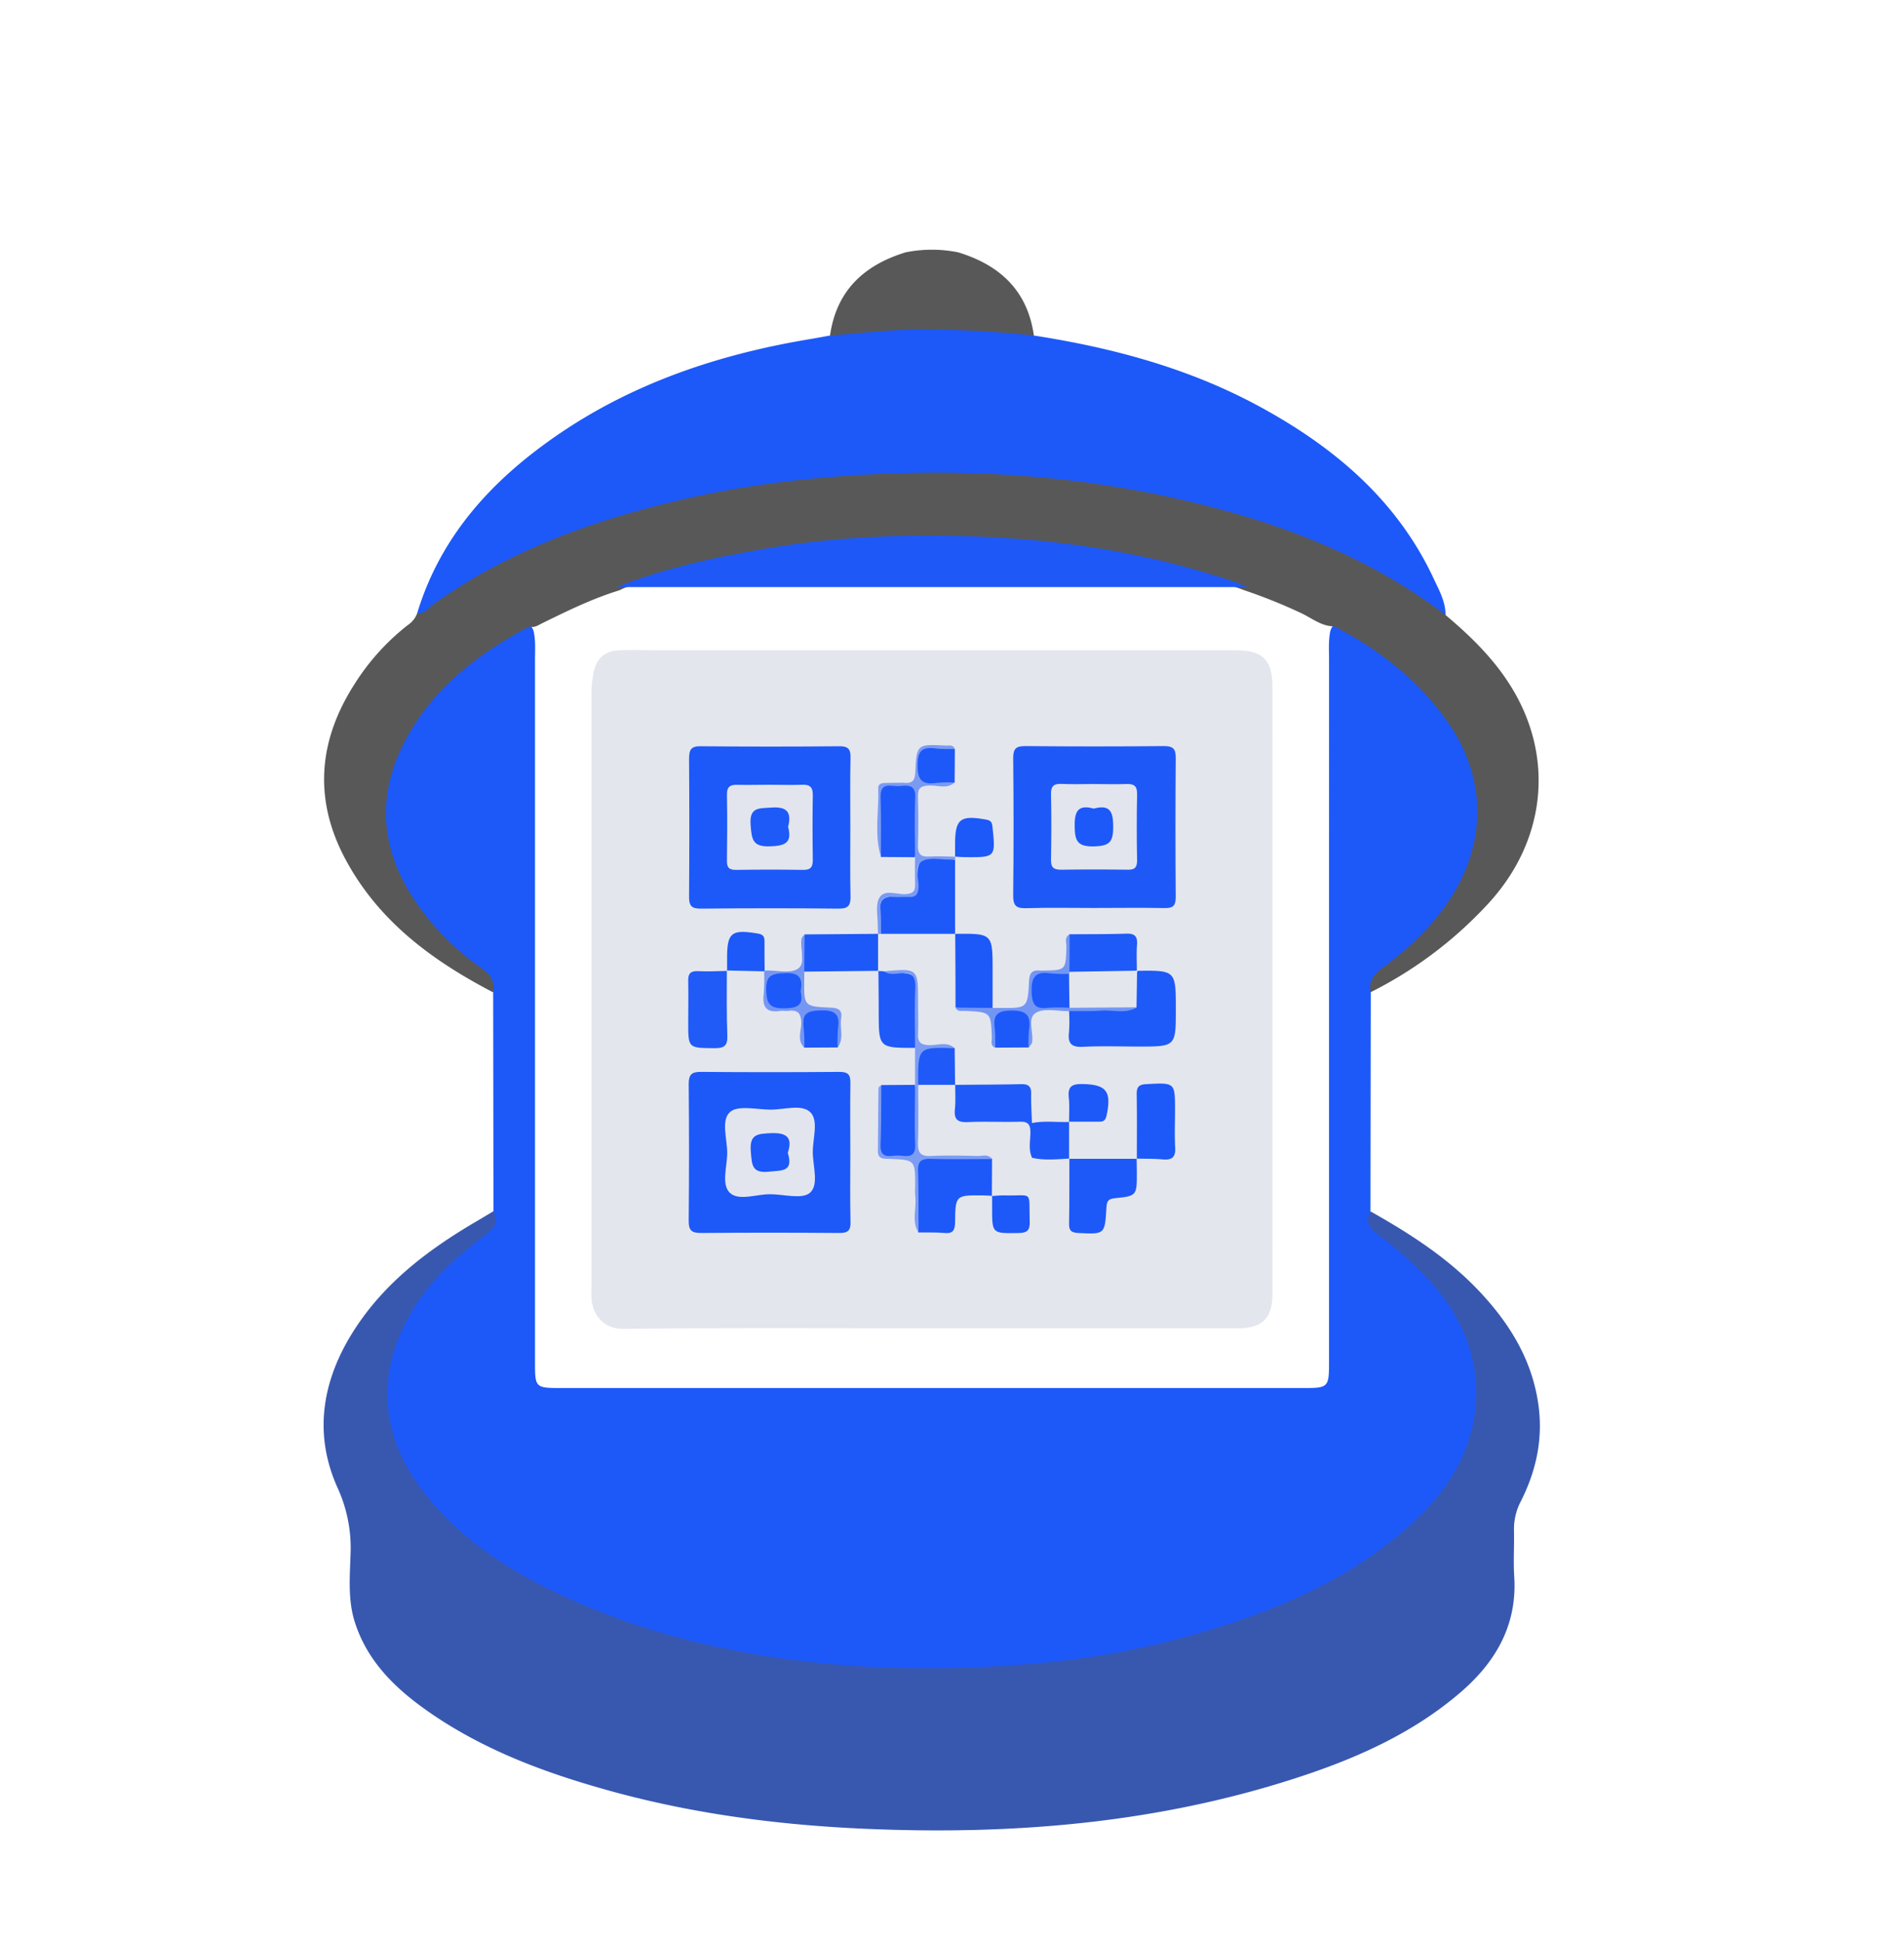
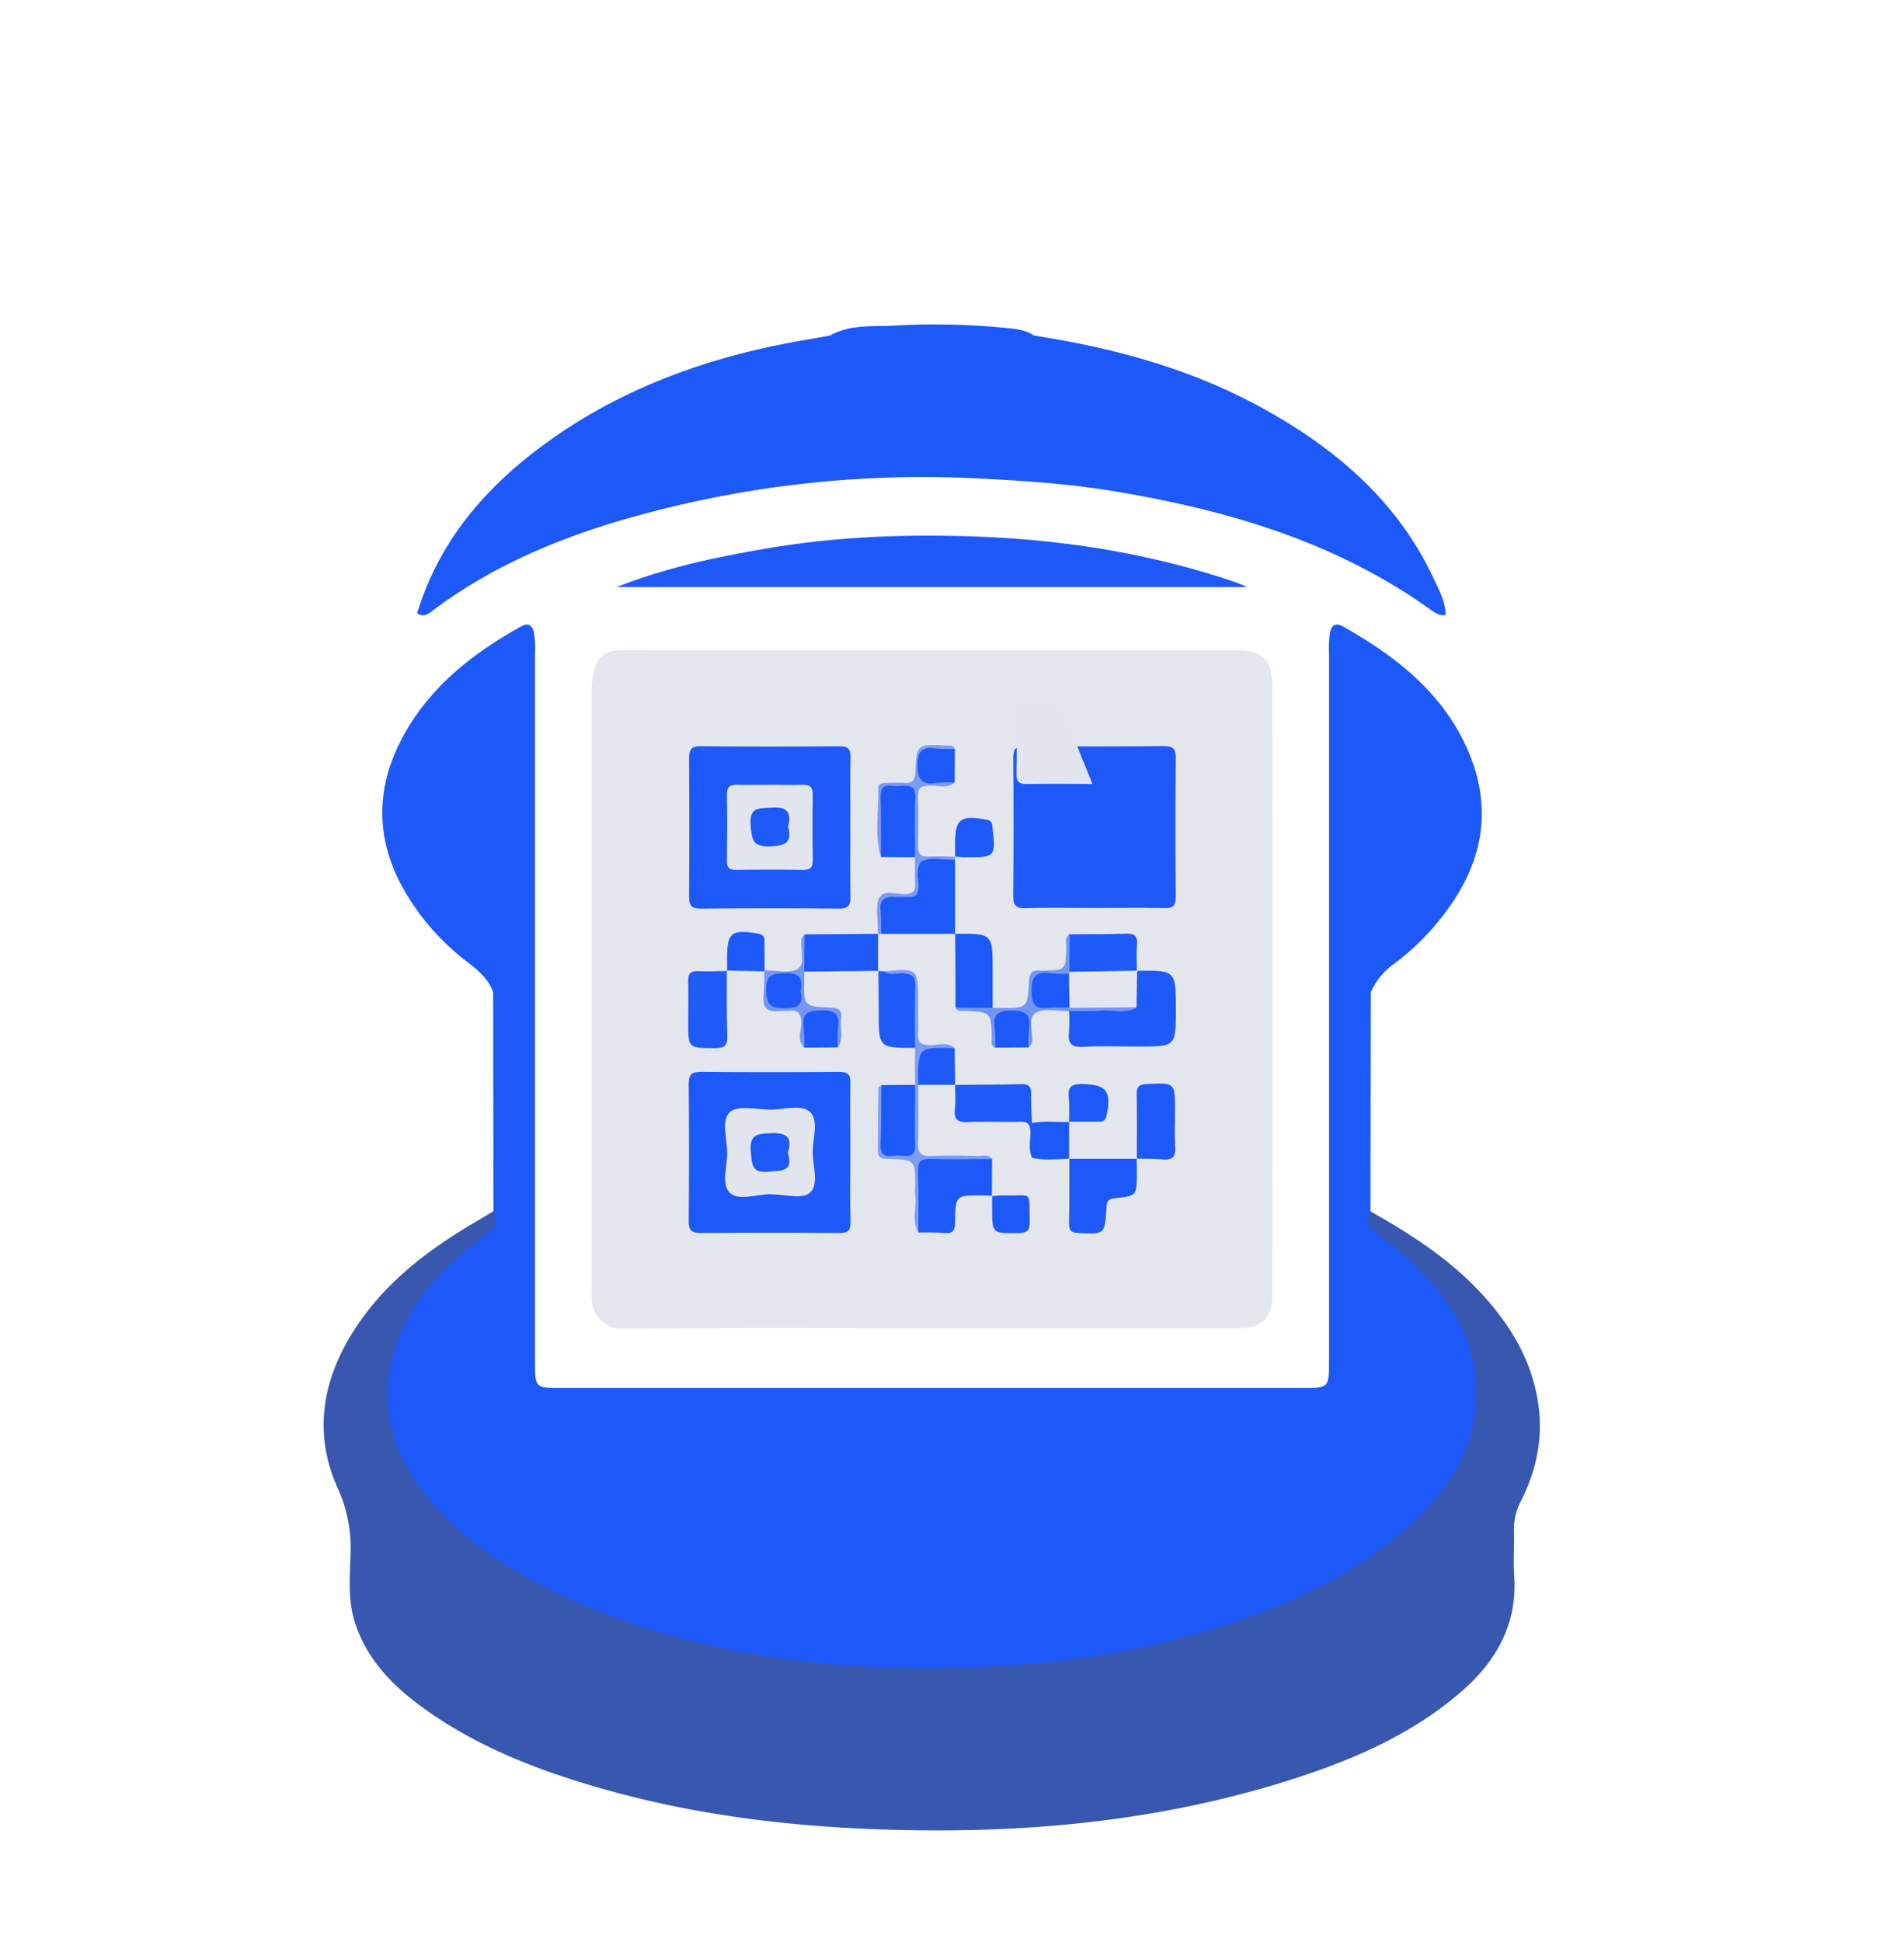
<svg xmlns="http://www.w3.org/2000/svg" id="Layer_1" data-name="Layer 1" viewBox="0 0 618 630">
  <defs>
    <style>.cls-1{fill:#1d59f8}.cls-2{fill:#3858af}.cls-3{fill:#585858}.cls-4{fill:#1e59f8}.cls-5{fill:#e4e6ee}.cls-6{fill:#1e5af8}.cls-7{fill:#205bf8}.cls-8{fill:#1f5af8}.cls-9{fill:#7d9df3}.cls-10{fill:#7b9bf3}.cls-11{fill:#7396f4}.cls-12{fill:#7597f3}.cls-13{fill:#e2e5ee}.cls-14{fill:#e3e5ee}</style>
  </defs>
  <path d="M444.93 321.94q-.06 35.54-.1 71.06c.2 3.49 2.37 5.65 4.92 7.68 9.16 7.29 17.82 15.08 23.6 25.49 10 18 9.94 35.9-1.17 53.45-10.42 16.45-25.64 27.39-42.61 36-27.34 13.91-56.62 21.11-87 24.87-20.61 2.56-41.29 2.63-61.84 1.56-36.53-1.89-72-9.48-104.91-26.2-15.74-8-30-17.95-40.52-32.53-16.08-22.32-14.05-49.32 5.19-69.21a126.69 126.69 0 0 1 15.15-13.76c2.48-1.85 4.34-4.09 4.53-7.35l-.1-71.05c-1.62-4.64-5.32-7.44-9-10.3a77.7 77.7 0 0 1-19.62-22.34c-10.21-17.56-9.58-35.2.56-52.48 8.57-14.61 21.48-24.71 36-32.94 1.79-1 4-2.58 5.18.86.71 3.14.46 6.31.46 9.47v227.42c0 8.72 0 8.73 8.83 8.73h239.9c9 0 9 0 9-9.11V213.84c0-3-.22-6 .4-9 .64-2.52 2.34-2.59 4.19-1.55 17.56 9.94 33.11 22.13 41 41.41 8.87 21.79 2.22 40.64-12.77 57.37a82.08 82.08 0 0 1-11.8 10.72 22.52 22.52 0 0 0-7.47 9.15Z" class="cls-1" />
  <path d="M160.17 393c2.09 3.71-.13 5.84-2.83 7.87-9.07 6.84-17.48 14.34-23.42 24.22-12 20-10.73 40.54 3.57 59 12.41 16 28.95 26.32 47 34.5 23.62 10.73 48.6 16.93 74.24 20.17 24.15 3 48.41 3.14 72.7 1.34a276.25 276.25 0 0 0 73.39-15.21c21.64-7.77 41.68-18.19 57.95-35 21.86-22.62 21.93-53.35-.15-75.77a111.83 111.83 0 0 0-15.34-13.49c-2.65-1.86-4.42-4.14-2.43-7.57 13.12 7.38 25.69 15.49 36 26.66 9.58 10.37 16.59 22 18.52 36.35 1.47 11-.79 21.23-5.69 30.95a19.46 19.46 0 0 0-2.27 9.57c.12 5-.24 10 .08 15 1 15.72-6.07 27.74-17.4 37.49-15.66 13.48-34.26 21.65-53.71 27.93-45.44 14.68-92.18 18.44-139.62 16.37-28-1.22-55.7-4.83-82.78-12.31-20.94-5.79-41.22-13.27-59.2-25.89-10.53-7.39-19.53-16.11-23.6-28.81-2.28-7.13-1.65-14.53-1.41-21.83a46.93 46.93 0 0 0-4.14-21.66c-7.57-16.69-5.41-33.21 3.77-48.8 10-16.9 25-28.33 41.61-38Z" class="cls-2" />
  <path d="M335.58 108.87c25.81 4 50.75 10.72 73.8 23.34 24 13.14 44.16 30.23 56 55.6 1.74 3.72 3.82 7.41 3.81 11.73-1.82.36-3.26-.58-4.6-1.54-30.94-22.23-66.35-32.57-103.32-38.67-14.45-2.39-29-3.33-43.67-4.09a348.38 348.38 0 0 0-108.18 11.4c-24.42 6.48-47.72 15.72-68.26 30.93-1.65 1.21-3.32 3.08-5.76 1.43 6.88-22.78 21.38-40 40.05-53.92 26-19.45 55.81-29.81 87.58-35.07 2.13-.36 4.25-.76 6.38-1.14 6.38-3.63 13.58-2.86 20.4-3.21a236.18 236.18 0 0 1 38.25.9c2.67.3 5.27.73 7.52 2.31Z" class="cls-1" />
-   <path d="M135.41 199c2.37.33 3.52-1.69 5.06-2.8 24.53-17.58 52.27-27.5 81.32-34.2 22.23-5.1 44.8-7.55 67.63-8.37 36.65-1.33 72.67 2.32 108 12 25.88 7.07 50.21 17.55 71.75 33.9 8.57 7.21 16.51 15 22.2 24.78 13.15 22.58 9.88 48.7-7.76 68.27a132.5 132.5 0 0 1-38.71 29.35c-.79-3.61 1-5.77 3.78-7.85 8.61-6.33 16.31-13.6 22.17-22.69 11.89-18.47 11.54-39.48-1.14-57.38-9.52-13.45-22.11-23.27-36.64-30.77-4.32 0-7.54-2.91-11.22-4.53a174.68 174.68 0 0 0-17.82-7.14c-17.74-6.56-36.12-10.37-54.76-13.16-20.5-3.06-41.14-3.61-61.76-2.85a299.79 299.79 0 0 0-84.27 15c-.79.26-1.52.69-2.28 1-8.69 2.66-16.81 6.66-24.94 10.64-1.32.65-2.54 1.6-4.15 1.07-17.1 9-32 20.51-40.89 38.1-8.19 16.14-7.53 32.3 1.81 47.93a82.61 82.61 0 0 0 23.48 24.81c2.85 2 4.56 4.25 3.77 7.86-19.93-10.36-37.56-23.38-48.25-43.81-10.07-19.25-8.31-38.11 3.27-56.17a74.83 74.83 0 0 1 17.29-19.16 8 8 0 0 0 3.06-3.83ZM335.58 108.87a352.34 352.34 0 0 0-37.33-2c-9.67.1-19.23 1.29-28.84 2 2.07-14.56 11-22.85 24.57-27a43.11 43.11 0 0 1 17 0c13.57 4.13 22.54 12.43 24.6 27Z" class="cls-3" />
  <path d="M404.88 190.5H200.12c15.67-6.21 32-9.7 48.57-12.52 23.36-4 46.93-4.81 70.52-3.8 27.79 1.2 55.09 5.66 81.53 14.63 1.4.48 2.76 1.12 4.14 1.69Z" class="cls-4" />
  <path d="M302.23 431c-33.32 0-66.65-.17-100 .16-6.34.06-9.65-4.51-10.2-9.23a33.35 33.35 0 0 1-.05-4v-193a31.25 31.25 0 0 1 .85-7.38c1.07-4.46 4-6.37 8.19-6.55s8.67 0 13 0H401c8.84 0 12 3 12 12q.07 98.48 0 197c0 7.8-3.43 11-11.26 11Z" class="cls-5" />
  <path d="M355 294.61c-7.32 0-14.65-.16-22 .07-3.34.1-4.18-1-4.14-4.26q.24-22.21 0-44.44c0-3.12.94-3.92 4-3.9q22.47.22 44.94 0c3.23 0 3.85 1.12 3.82 4q-.18 22.47 0 44.94c0 2.88-.86 3.68-3.67 3.62-7.6-.15-15.26-.03-22.95-.03Z" class="cls-4" />
  <path d="M276 268.74c0 7.32-.11 14.65.06 22 .06 2.88-.57 4.11-3.81 4.08-15-.16-29.95-.14-44.92 0-2.88 0-3.69-1-3.67-3.76q.15-22.45 0-44.93c0-2.93.7-4.07 3.87-4q22.47.22 44.93 0c2.92 0 3.66 1 3.6 3.73-.16 7.57-.06 15.23-.06 22.88ZM276 374c0 7.48-.13 15 .06 22.45.08 2.89-.89 3.63-3.68 3.61q-22.45-.19-44.91 0c-3.08 0-3.95-.93-3.93-3.95q.21-22.22 0-44.42c0-3.13 1.06-3.92 4-3.9q22.45.19 44.92 0c2.94 0 3.62 1 3.56 3.75-.12 7.46-.02 14.97-.02 22.46Z" class="cls-1" />
  <path d="M369 315c12.65-.17 12.65-.17 12.65 12.51 0 12.06 0 12.06-12.05 12.06-6 0-12-.22-17.94.08-3.75.2-5.15-.93-4.68-4.71a52.45 52.45 0 0 0 0-7c2.06-2 4.68-1.13 7.09-1.4 4.21-.47 8.59 1.12 12.64-1 2-3.07.06-6.83 1.74-9.95Z" class="cls-6" />
  <path d="M310 279v24h-24c-.75-1-.47-2.24-.49-3.38-.14-8.68-.13-8.79 8.63-9 2.59-.07 3.36-.82 3.43-3.43.25-8.76.36-8.77 9-8.63 1.18-.02 2.43-.3 3.43.44ZM322 376l-.06 12.06.06-.06c-1-.05-2-.13-3-.14-8.77-.07-8.89-.07-9 8.51 0 2.68-.57 4-3.53 3.69-2.79-.26-5.61-.13-8.41-.17-1.33-7.39-.28-14.85-.58-22.27-.06-1.43.73-2.12 2.13-2.07 7.5.22 14.96-.62 22.39.45ZM368.93 375.93c0 1.49.07 3 .07 4.48 0 7.54 0 7.67-7.25 8.38-2.36.23-2.52 1.36-2.63 3.21-.51 8.59-.55 8.47-9.12 8.07-2.44-.12-3.08-.93-3-3.22.13-7 .08-13.94.1-20.91l-.1.06h22Z" class="cls-1" />
  <path d="M235.92 314.94c0 7-.11 14 .16 21 .13 3.31-.93 4.19-4.18 4.16-8.51-.09-8.52.07-8.52-8.33 0-4.5.1-9 0-13.5-.07-2.37.75-3.26 3.16-3.16 3.16.14 6.33 0 9.49-.08Z" class="cls-7" />
  <path d="M335 375.68c-1.28-2.68-.55-5.53-.55-8.29 0-2.56-.79-3.51-3.42-3.43-5.65.16-11.31-.14-16.95.12-3.26.14-4.47-.86-4.14-4.15.27-2.63.09-5.31.1-8l-.04.07c7.15-.06 14.3-.07 21.45-.23 2.33-.05 3.3.71 3.24 3.13-.07 3.14.16 6.3.25 9.45a10.36 10.36 0 0 1 .06 11.33ZM285 315.05l2 .11a5.14 5.14 0 0 0 1.94.36c8.61.25 8.7.26 8.58 9.12-.07 5.12.59 10.27-.45 15.36-11.85 0-11.84 0-11.86-11.67 0-4.46-.06-8.92-.09-13.37Z" class="cls-8" />
  <path d="M369 376c0-7 .07-14-.05-21 0-2.31.66-3.1 3.08-3.23 9.36-.5 9.36-.6 9.36 8.54 0 4-.19 8 .05 12 .2 3.18-1.06 4.14-4 3.88-2.81-.25-5.65-.19-8.48-.26ZM285.05 315l-24 .26a27.22 27.22 0 0 1 .11-12.08L285 303v12.06ZM310.14 326.88q0-12-.1-23.93l-.04.05c12.18-.12 12.18-.12 12.18 12v12a26.83 26.83 0 0 1-12.04-.12Z" class="cls-1" />
  <path d="M347.12 303.14c6.12-.05 12.24 0 18.36-.2 2.88-.12 3.78.89 3.57 3.66s-.05 5.63-.05 8.4c-7.27 2.73-14.59 2.19-22 .41a26.87 26.87 0 0 1 .12-12.27Z" class="cls-6" />
  <path d="M286.07 352.07 297 352c1.08 7.06.21 14.16.47 21.23 0 1.38-.51 2.21-2 2.23h-7.94c-1.48 0-2.06-.83-2-2.21.29-7.05-.69-14.14.54-21.18ZM297 278.14l-11.07-.08c-.91-6.93-.15-13.9-.41-20.84-.07-1.83.6-2.55 2.55-2.75 9.09-1 9.51-.74 9.39 8.34-.08 5.11.59 10.25-.46 15.33Z" class="cls-1" />
  <path d="M286.07 352.07c-.07 6.47 0 12.94-.25 19.4-.16 5 3.47 3.34 5.9 3.46s5.51 1.06 5.33-3.5C296.8 365 297 358.49 297 352v-12c0-6.5-.21-13 .08-19.48.17-3.79-1.1-5.13-4.82-4.73-1.75.19-3.67.52-5.33-.63 11.06-1 11.06-1 11.06 9.95 0 3.49.12 7 0 10.46-.11 2.56.83 3.4 3.42 3.53 2.82.15 5.92-1.33 8.49 1-1.62 1.47-3.66 1.43-5.6 1.32-3.67-.21-5 1.49-4.84 5 .1 2 0 4-1.43 5.58 0 6.27.14 12.54-.07 18.8-.1 3.18.82 4.43 4.15 4.27 5.1-.24 10.23-.12 15.34 0 1.54 0 3.34-.71 4.57 1-6.66 0-13.33.12-20-.06-3-.07-4.16.8-4.05 3.94.23 6.65.13 13.32.17 20-2.36-3.8-.54-8-1.09-12a21.15 21.15 0 0 1 0-3c0-8.57 0-8.59-8.34-8.94-1.83-.08-3.8.2-3.77-2.6.08-6.8.09-13.59.2-20.38-.04-.34.59-.65.93-.96Z" class="cls-9" />
  <path d="M298 352v-.49c0-11.78 0-11.78 11.87-11.41L310 352Z" class="cls-8" />
  <path d="M335 375.68c0-3.76-.06-7.53-.1-11.29 4-.81 8.09-.22 12.14-.35L347 364v12l.07-.08c-4.07.22-8.07.65-12.07-.24ZM347 364c0-2.64.19-5.3-.09-7.91-.39-3.54 1-4.43 4.4-4.36 7.85.15 9.57 2.34 7.83 10.36-.41 1.89-1.48 1.87-2.82 1.86h-9.4ZM321.93 388.07c1.33-.07 2.66-.24 4-.21 9.55.28 8-2 8.29 8.47.08 2.73-.67 3.7-3.57 3.75-8.63.12-8.63.26-8.63-8.1v-4Z" class="cls-1" />
  <path d="M297 278.14c0-6.45-.23-12.9.07-19.33.2-4.29-2.4-4-5.07-3.76s-6.36-1.64-6.17 3.68c.23 6.44.08 12.89.1 19.33-2.22-7.39-.6-14.93-.87-22.39-.06-1.51 1.39-1.62 2.57-1.63 2 0 4-.13 5.95 0 2.53.17 3.39-.79 3.51-3.39.41-9.22.52-9.22 9.93-8.74 1.07.05 2.4-.38 2.92 1.15-2 1.7-4.39 1.32-6.67 1.37-2.74 0-3.84 1.35-3.83 4s1 4 3.76 4.12c2.27.07 4.7-.37 6.67 1.33-2.56 2.32-5.64.83-8.46 1-2.52.14-3.53.86-3.46 3.47.15 5.29.17 10.59 0 15.87-.1 2.79.82 3.88 3.66 3.7s5.62 0 8.43.06v1.05c-.5 0-1-.13-1.48-.12-3.13.07-6.83-.86-9.23.5-2.91 1.65-.93 5.73-1.2 8.72-.19 2.07-.87 3-3 2.91-1.65-.08-3.31.13-5 0-3.1-.31-4.65.68-4.32 4.08.25 2.62.13 5.28.18 7.92H285c0-.82-.11-1.65-.09-2.47.06-3.14-.86-6.85.5-9.26 1.65-2.93 5.73-.94 8.73-1.21 2.12-.19 2.95-.92 2.89-3-.09-3-.03-5.98-.03-8.96Z" class="cls-10" />
  <path d="M310 278v-4c0-8.32 1.68-9.59 10.1-8.06 1.84.33 1.92 1.25 2.07 2.68 1 9.46.9 9.58-8.7 9.5-1.16 0-2.31-.11-3.47-.18ZM236 315v-4c0-8.46 1.39-9.52 10-8.09 1.77.29 2.15 1.07 2.14 2.58 0 3.14 0 6.28.06 9.43l-.24.24-12.05-.27ZM309.86 253.9a44.9 44.9 0 0 0-5.92.13c-4.72.7-6.17-1-6.11-5.87.05-4.5 1.47-5.89 5.69-5.33 2.11.28 4.27.16 6.41.23-.02 3.61-.05 7.23-.07 10.84ZM333.88 339.86l-10.81.06c-1.12-2.21-.48-4.58-.52-6.86-.1-5.54 0-5.57 5.69-5.54 7.15.05 6.21-.77 6.21 6.5-.01 1.98.63 3.98-.57 5.84ZM271.88 339.86l-10.81.06c-1-1.35-.52-2.9-.53-4.36-.1-8.6 1-9.47 9.69-8.07 1.34.22 2.29.57 2.22 2-.18 3.51.64 6.98-.57 10.37Z" class="cls-1" />
  <path d="M333.88 339.86A44.71 44.71 0 0 1 334 334c.7-4.69-1-6.17-5.84-6.11-4.5.06-5.86 1.49-5.31 5.68.27 2.11.15 4.26.21 6.4-1.76-.68-1.09-2.23-1.13-3.43-.32-8.16-.29-8.15-8.78-8.54-1.09-.05-2.4.37-3-1.07l12 .11h2.49c8.81.09 8.92.1 9.38-8.81.14-2.67 1.15-3.56 3.61-3.31a8.18 8.18 0 0 0 1 0c7.33-.12 7.3-.12 7.5-7.77 0-1.36-.71-3 1.05-4q0 6.11-.07 12.2a1.14 1.14 0 0 1-.64 1.3c-1.86.92-3.89.75-5.86.75-2.91 0-4.18 1.3-4.15 4.26 0 3.12 1.73 4 4.45 4 2.33 0 4.65 0 7-.05 5.14-.22 10.26-.11 15.38-.08 2 0 4-.09 5.64 1.39-3.68 2.11-7.68.71-11.52 1-3.45.25-6.93.12-10.4.15-3.65.07-8-1.08-10.77.54-2.94 1.73-.66 6.44-1.28 9.78-.18.49-.73.96-1.08 1.47Z" class="cls-11" />
  <path d="M271.88 339.86a52.59 52.59 0 0 1 .14-6.41c.58-4.29-.91-5.68-5.37-5.61s-6.53.9-5.8 5.68a52.31 52.31 0 0 1 .22 6.4c-2.42-2.31-1.05-5.25-1-7.83 0-3.29-1.08-4.52-4.26-4.1-.81.11-1.67-.1-2.47 0-4.33.7-6-1-5.45-5.41a58.71 58.71 0 0 0 .12-7.39l.24-.24a4.07 4.07 0 0 1 .49-.05c3.46-.08 7.68 1.05 10.17-.54 2.86-1.82.64-6.41 1.25-9.73.1-.55.65-1 1-1.51q-.06 6-.11 12.08v2.49c-.1 8.79-.1 8.88 8.52 9.25 2.48.11 3.87.73 3.46 3.4-.56 3.18 1.07 6.57-1.15 9.52Z" class="cls-12" />
-   <path d="M354.6 254.39c3.65 0 7.32.12 11 0 2.52-.1 3.54.67 3.48 3.36-.15 7.14-.14 14.3 0 21.44 0 2.51-1 3.07-3.25 3q-10.73-.15-21.44 0c-2.3 0-3.29-.64-3.25-3.1.12-7.15.15-14.3 0-21.44-.06-2.77 1.07-3.41 3.54-3.3 3.26.16 6.59.04 9.92.04ZM249.93 254.63c3.49 0 7 .12 10.46 0 2.61-.12 3.48.91 3.43 3.47-.12 7-.1 13.94 0 20.91 0 2.3-.67 3.27-3.11 3.24-7.3-.12-14.61-.1-21.91 0-2.18 0-2.88-.8-2.85-2.92.09-7.13.14-14.27 0-21.41-.06-2.76 1.13-3.37 3.56-3.27 3.49.08 6.94-.02 10.42-.02Z" class="cls-13" />
+   <path d="M354.6 254.39q-10.73-.15-21.44 0c-2.3 0-3.29-.64-3.25-3.1.12-7.15.15-14.3 0-21.44-.06-2.77 1.07-3.41 3.54-3.3 3.26.16 6.59.04 9.92.04ZM249.93 254.63c3.49 0 7 .12 10.46 0 2.61-.12 3.48.91 3.43 3.47-.12 7-.1 13.94 0 20.91 0 2.3-.67 3.27-3.11 3.24-7.3-.12-14.61-.1-21.91 0-2.18 0-2.88-.8-2.85-2.92.09-7.13.14-14.27 0-21.41-.06-2.76 1.13-3.37 3.56-3.27 3.49.08 6.94-.02 10.42-.02Z" class="cls-13" />
  <path d="M249.9 387.48c-4.43 0-10.15 2.26-13-.45s-.88-8.49-.86-12.91c0-4.58-2.08-10.67.91-13.31 2.57-2.26 8.51-.83 13-.77s10.17-1.88 13 .78.88 8.49.86 12.9c0 4.58 2.09 10.7-.92 13.3-2.58 2.21-8.54.46-12.99.46Z" class="cls-14" />
  <path d="M347 316a.53.53 0 0 0 .08-.68l22-.38q-.09 5.94-.19 11.9l-21.79.16a9.81 9.81 0 0 1-.1-11Z" class="cls-5" />
  <path d="M347 316c0 3.66.09 7.32.13 11a53.7 53.7 0 0 0-7 0c-4.23.54-5.15-1.21-5.28-5.25-.15-4.87 1.4-6.62 6.14-5.92a47.3 47.3 0 0 0 6.01.17ZM259.85 321.67c1.1 4.57-1.05 5.43-5.3 5.49-4.58.06-5.71-1.35-5.85-5.85-.16-5.12 2.11-5.38 6.16-5.56 4.82-.22 5.76 1.88 4.99 5.92ZM355 262.37c5.2-1.38 6.32.87 6.32 5.85s-1.17 6.28-6.25 6.4c-5.68.14-6.2-2.11-6.25-6.82-.04-4.88 1.4-6.74 6.18-5.43Z" class="cls-1" />
  <path d="M255.8 268.27c1.36 5.14-.86 6.17-5.83 6.34-5.71.2-5.95-2.2-6.33-6.82-.5-6.09 2.78-5.45 6.78-5.76 5.09-.39 6.58 1.61 5.38 6.24Z" class="cls-6" />
  <path d="M255.7 374.06c1.93 6.23-1.91 5.65-6 6.1-5.71.62-5.63-2.17-6-6.49-.5-5.75 2.22-5.78 6.57-6 5.23-.2 7.04 1.52 5.43 6.39Z" class="cls-1" />
</svg>